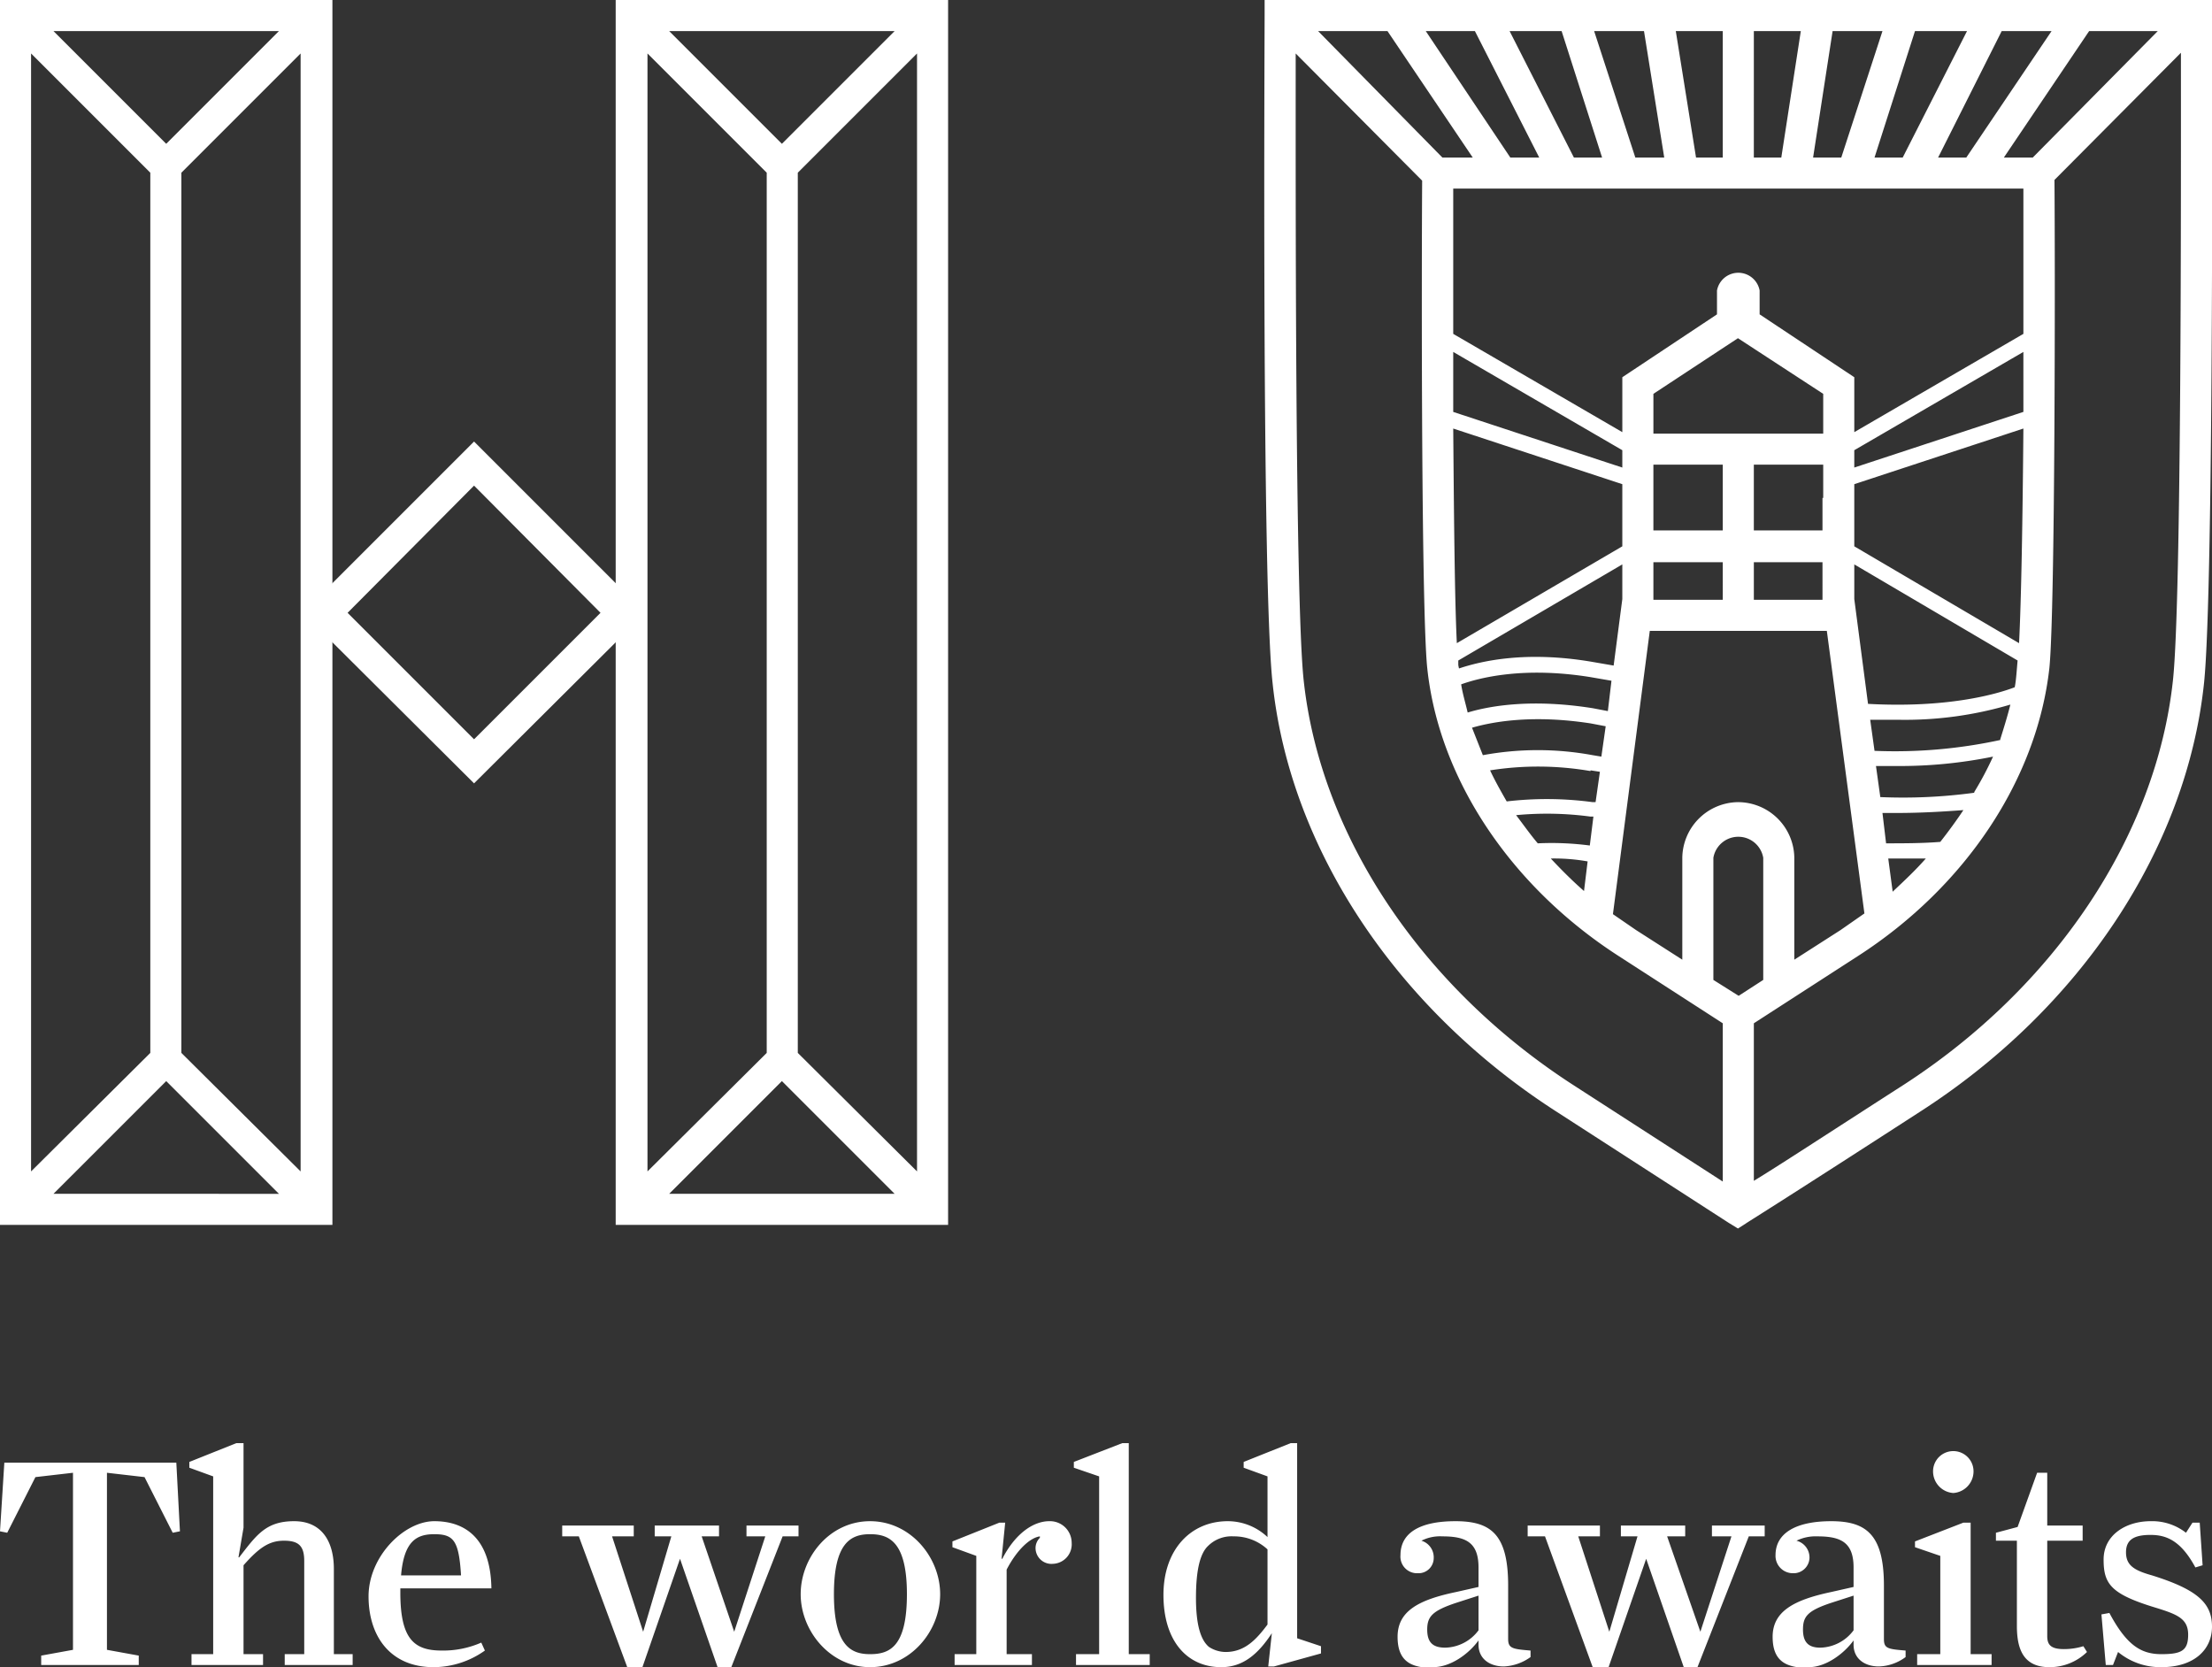
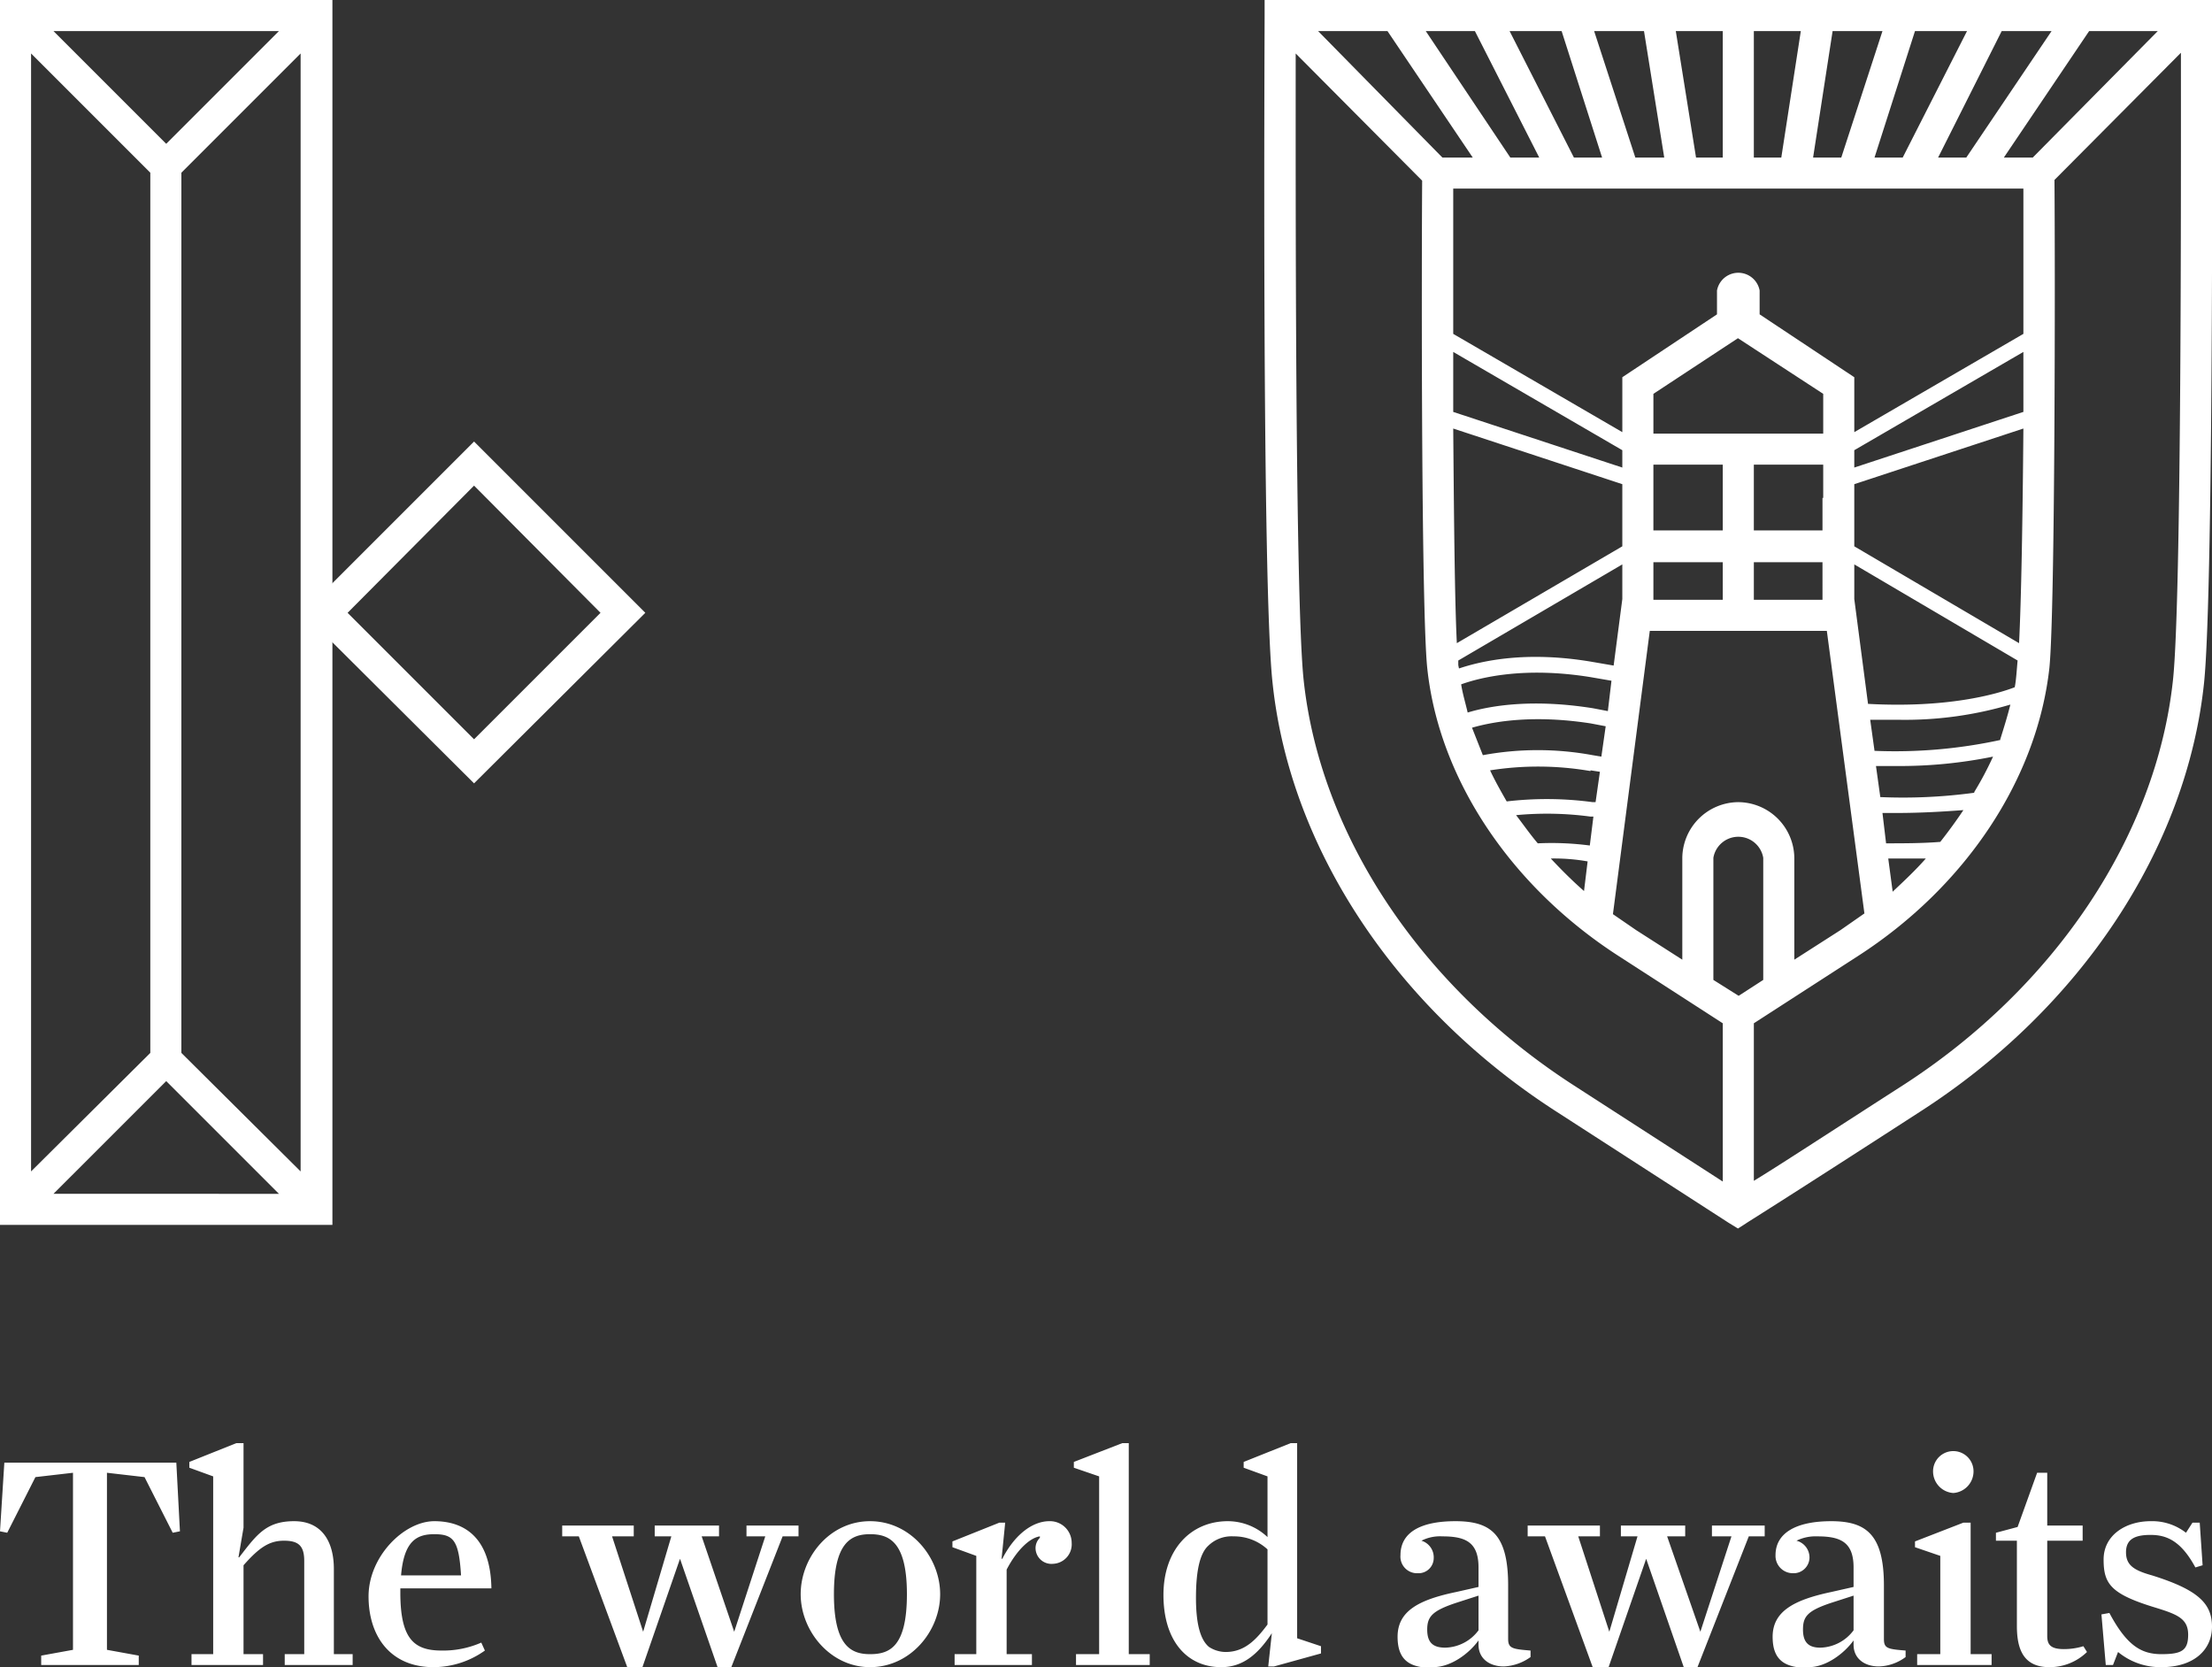
<svg xmlns="http://www.w3.org/2000/svg" id="Layer_1" data-name="Layer 1" viewBox="0 0 306.1 230.7">
  <rect x="0" y="0" width="306.1" height="230.7" fill="#333333" stroke="none" />
  <defs>
    <style>.cls-1{fill:#fff;}</style>
  </defs>
  <path class="cls-1" d="M761.7,551.4h13.5v-1.3l-4.4-.8V524.8l5.2.6,3.9,7.7,1-.2-.5-9.5H756.6l-.6,9.5,1,.2,3.9-7.7,5.2-.6v24.5l-4.4.8v1.3Zm20.8,0h9.9v-1.5h-2.7V537.6c2.2-2.5,3.6-3.4,5.6-3.4s2.8.7,2.8,2.8v12.9h-2.7v1.5h9.4v-1.5h-2.6V538.1c0-3.7-1.6-6.6-5.5-6.6s-5.2,1.9-7.6,5H789l.7-4.1V520.7h-1l-6.5,2.6v.8l3.3,1.2v24.6h-3v1.5Zm33.5.3a12.3,12.3,0,0,0,7.1-2.3l-.5-1.1a13.1,13.1,0,0,1-5.5,1.1c-3.8,0-5.7-1.6-5.7-8v-.6H824c-.1-7-3.7-9.3-7.9-9.3s-9.1,4.9-9.1,10.4,3,9.8,9,9.8Zm.1-18.4c2.7,0,3.4.9,3.7,5.7h-8.3c.4-4.8,2.2-5.7,4.6-5.7Zm26.7,18.4h2.1l5.2-15,5.2,15h1.9l7.1-18.1h2.2v-1.5h-7.2v1.5h2.6l-4.3,13.2-4.5-13.2h2.4v-1.5h-8.9v1.5h2.3L845,546.8l-4.3-13.2h3v-1.5h-9.9v1.5h2.3l6.7,18.1Zm33.6,0c5.6,0,9.7-5,9.7-10.1s-4.1-10.1-9.7-10.1-9.6,5-9.6,10.1,4.1,10.1,9.6,10.1Zm0-1.8c-2.6,0-5-1.1-5-8.3s2.4-8.3,5-8.3,5.1,1,5.1,8.3-2.4,8.3-5.1,8.3Zm11.7,1.5h10.7v-1.5h-3.5V538.2c1.4-2.7,3.2-4.4,4.6-4.6v.2a2,2,0,0,0-.6,1.4,2.2,2.2,0,0,0,2.4,2.2,2.7,2.7,0,0,0,2.6-2.9,3,3,0,0,0-3.1-3c-2.2,0-4.7,1.7-6.5,5.2h-.1l.5-5h-.8l-6.5,2.6v.8l3.3,1.2v13.6h-3v1.5Zm16.8,0h10.2v-1.5h-2.9V520.7h-.9l-6.7,2.6v.8l3.5,1.2v24.6h-3.2v1.5Zm20.1.3c3,0,5.1-1.8,7-4.7h0l-.5,4.6h.8l6.5-1.8v-1l-3.3-1.1v-27h-.9l-6.5,2.6v.8l3.3,1.2v8.4a8,8,0,0,0-5.5-2.2c-5.1,0-8.9,3.9-8.9,10.2s3.2,10,8,10Zm.6-2.1a4.3,4.3,0,0,1-2.3-.7c-1.2-1-1.8-3.2-1.8-6.8s.5-6.1,1.7-7.2a4.6,4.6,0,0,1,3.5-1.3,6.8,6.8,0,0,1,4.7,1.8v10.4c-1.5,2-3.1,3.8-5.8,3.8Zm28.7,2.1c2.5,0,5-1.9,6.3-3.7v.6c0,1.9,1.5,3,3.5,3a6.8,6.8,0,0,0,3.7-1.3v-.9c-2.5-.2-3.1-.3-3.1-1.6v-7.4c0-7.1-2.4-8.9-7.3-8.9s-7.6,1.6-7.6,4.7a2.3,2.3,0,0,0,2.4,2.5,2.1,2.1,0,0,0,2.2-2.1,2.4,2.4,0,0,0-1.7-2.4h0a5.7,5.7,0,0,1,2.9-.6c3.2,0,5,.8,5,4.3v2.7l-3.1.7c-5.3,1.1-8.1,2.7-8.1,6.2s2,4.3,4.9,4.3ZM956,549c-1.7,0-2.5-.7-2.5-2.5s.7-2.6,4-3.7l3.1-1v4.8A5.9,5.9,0,0,1,956,549Zm20.4,2.7h2.2l5.2-15,5.2,15h1.9l7.1-18.1h2.2v-1.5h-7.3v1.5h2.7l-4.3,13.2-4.6-13.2h2.5v-1.5h-8.9v1.5h2.3l-3.9,13.2-4.3-13.2h3v-1.5h-10v1.5h2.4l6.6,18.1Zm29.9,0c2.4,0,4.9-1.9,6.2-3.7v.6c0,1.9,1.5,3,3.5,3a6.5,6.5,0,0,0,3.7-1.3v-.9c-2.5-.2-3-.3-3-1.6v-7.4c0-7.1-2.5-8.9-7.3-8.9s-7.7,1.6-7.7,4.7a2.4,2.4,0,0,0,2.4,2.5,2.2,2.2,0,0,0,2.3-2.1,2.4,2.4,0,0,0-1.8-2.4h0a6,6,0,0,1,2.9-.6c3.2,0,5,.8,5,4.3v2.7l-3.1.7c-5.2,1.1-8.1,2.7-8.1,6.2s2,4.3,5,4.3Zm1.6-2.7c-1.6,0-2.4-.7-2.4-2.5s.6-2.6,3.9-3.7l3.1-1v4.8a5.9,5.9,0,0,1-4.6,2.4Zm18.4-21.4a3,3,0,0,0,2.8-3,2.8,2.8,0,1,0-5.6,0,3,3,0,0,0,2.8,3Zm-5,23.8h10.3v-1.5h-2.9V531.7h-1l-6.7,2.6v.8l3.5,1.2v13.6h-3.2v1.5Zm10.9-17.2h2.9V546c0,3.2.9,5.7,4.5,5.7a7.4,7.4,0,0,0,5.2-2.1l-.5-.8a9.1,9.1,0,0,1-2.7.4c-1.8,0-2.3-.6-2.3-1.8V534.2h4.9v-2.1h-4.9v-7.3h-1.4l-2.7,7.5-3,.8v1.1Zm22.9,17.5c4.5,0,7-2.4,7-5.6s-1.9-5.1-8.3-7.1c-2.5-.7-3.6-1.4-3.6-3.2s1.2-2.4,3.4-2.4,4.2.8,6.2,4.5l1-.3-.4-5.9h-1l-.9,1.4a7.6,7.6,0,0,0-4.9-1.6c-3.4,0-6.5,1.9-6.5,5.3s1,4.8,7.3,6.7c2.9.9,4.4,1.5,4.4,3.7s-.9,2.7-3.7,2.7-4.8-1.2-7.2-5.7l-1.1.2.6,7h1l.7-1.8a9.2,9.2,0,0,0,6,2.1Z" transform="translate(-756 -321)" />
  <path class="cls-1" d="M802,490.5V321H756V490.5Zm-38.6-4.3L779,470.6l15.6,15.6Zm-3.1-157.8,16.5,16.5V466.7l-16.5,16.4V328.4Zm34.3-3.1L779,340.9l-15.6-15.6Zm3,157.8-16.5-16.4V344.9l16.5-16.5V483.1Z" transform="translate(-756 -321)" />
-   <path class="cls-1" d="M887.2,490.5V321h-46V490.5Zm-38.6-4.3,15.6-15.6,15.6,15.6Zm-3-157.8,16.5,16.5V466.7l-16.5,16.4V328.4Zm34.2-3.1-15.6,15.6-15.6-15.6Zm3.1,157.8-16.5-16.4V344.9l16.5-16.5V483.1Z" transform="translate(-756 -321)" />
  <path class="cls-1" d="M821.6,429.4l-23.7-23.6,23.7-23.7,23.7,23.7-23.7,23.6Zm-17.5-23.6,17.5,17.5,17.5-17.5-17.5-17.6-17.5,17.6Z" transform="translate(-756 -321)" />
  <path class="cls-1" d="M1062.1,323.2V321H931v2.2c0,3.2-.4,78.8,1.1,92.3,2.4,22.9,17.1,45.1,39.4,59.4l23.7,15.3,1.3.8,1.1-.7c.1-.1,3.9-2.4,24-15.4,22.3-14.3,37-36.5,39.4-59.4,1.4-13.5,1.1-89.1,1.1-92.3ZM996.6,458.8l-3.5-2.2V439.7a3.5,3.5,0,0,1,6.9,0v16.9l-3.4,2.2Zm-.1-26.8a7.8,7.8,0,0,0-7.7,7.7v14.1l-6.4-4.1-3.2-2.2,5.1-39.2h24.5l5.2,39.1-3.3,2.3-6.4,4.1V439.7a7.8,7.8,0,0,0-7.8-7.7Zm39.5-84.9v20.1l-23.4,13.6v-7.6l-13.1-8.7v-3.3a3,3,0,0,0-5.9,0v3.3l-13.1,8.7v7.6l-23.4-13.6V347.1Zm-23.4,56.8v-4.8l22.6,13.3c-.1,1-.2,2.8-.4,3.7-2.6,1-9.4,2.9-20.3,2.3l-1.9-14.5Zm-4.4.1h-9.5v-5.2h9.5V404Zm-11.7-36.2,11.8,7.7V381H984.8v-5.5l11.7-7.7Zm-2.1,17.5v9.1h-9.6v-9.1Zm-9.6,13.5h9.6V404h-9.6v-5.2Zm23.4-8.9v4.5h-9.5v-9.1h9.6v4.6Zm16-47.1,8.8-17.5h6.9l-11.8,17.5Zm-4.9,0h-3.9l5.6-17.5h7.2l-8.9,17.5Zm-8.5,0h-3.9l2.7-17.5h6.9l-5.7,17.5Zm-8.3,0h-3.8V325.3h6.5l-2.7,17.5Zm-8.1,0h-3.7l-2.8-17.5h6.5v17.5Zm-8.1,0h-4l-5.7-17.5h6.9l2.8,17.5Zm-8.6,0h-3.9l-8.9-17.5h7.2l5.6,17.5Zm-8.7,0h-4l-11.7-17.5h6.8l8.9,17.5Zm-9.2,0h-4.2l-17.2-17.5H948l11.8,17.5Zm20.7,40.5v2.4L957.1,378v-8.3l23.4,13.6Zm0,4.7v8.6L957.6,410c-.3-6-.4-17.7-.5-29.7l23.4,7.7Zm0,11.1v4.8l-1.2,9.2-2.9-.5c-9.3-1.6-15.5-.1-18.5.9a4.3,4.3,0,0,1-.1-.5v-.6l22.7-13.3Zm-4.4,15.6,2.9.5-.5,4.2-2.1-.4c-8.2-1.3-14-.4-17.3.6-.3-1.3-.7-2.6-.9-3.9,2.5-.9,8.6-2.5,17.9-1Zm0,6.4,2.1.4-.6,4.2-1.2-.2a41.8,41.8,0,0,0-15.2,0l-1.5-3.8c3.1-.9,8.6-1.8,16.4-.6Zm0,6.5,1.3.2-.6,4.2h-.4a47.5,47.5,0,0,0-11.9-.1c-.8-1.4-1.6-2.8-2.3-4.3a42.6,42.6,0,0,1,13.9.1Zm0,6.4h.4L976,438a40.7,40.7,0,0,0-7.2-.3c-1.1-1.3-2-2.6-3-3.9a45.2,45.2,0,0,1,10.3.2Zm-.4,6.2-.5,4.1c-1.6-1.4-3.1-2.9-4.6-4.5a26.4,26.4,0,0,1,5.1.4Zm42.2,4.1-.6-4.5h5.2c-1.4,1.6-3,3.1-4.6,4.6Zm6.6-6.8c-2.5.2-5.1.2-7.5.2l-.5-4.2h2c3.3,0,6.6-.2,9.2-.4-1,1.5-2.1,3-3.2,4.4Zm4.7-6.8a73.1,73.1,0,0,1-13,.6l-.6-4.3h2.9a64.5,64.5,0,0,0,13.3-1.3,45.9,45.9,0,0,1-2.6,4.9Zm3.6-7.3a68.8,68.8,0,0,1-17.4,1.5l-.6-4.3h3.9a51.3,51.3,0,0,0,15.5-2.1c-.4,1.6-.9,3.2-1.4,4.8Zm2.6-13.4-22.8-13.4v-6.7h0V388l23.4-7.7c-.1,12.5-.3,24-.6,29.7Zm.6-32-23.4,7.7v-2.4l23.4-13.6V378Zm1.3-35.2h-4l11.8-17.5h9.5l-17.3,17.5ZM936.4,415.1c-1.2-11.3-1.1-68.9-1.1-86.7L952.8,346c-.1,15.2-.1,59.5.7,67.4,1.6,15.4,11.6,30.3,26.5,39.9l14.4,9.3v21.9l-20.6-13.3c-21.1-13.6-35.1-34.6-37.4-56.1Zm120.3,0c-2.3,21.5-16.3,42.5-37.4,56.1-11.2,7.2-17.3,11.2-20.6,13.2V462.6l14.4-9.3c14.9-9.6,24.8-24.5,26.5-39.9.8-8.1.8-55.5.7-67.5l17.5-17.6c0,17.7.1,75.5-1.1,86.8Z" transform="translate(-756 -321)" />
</svg>